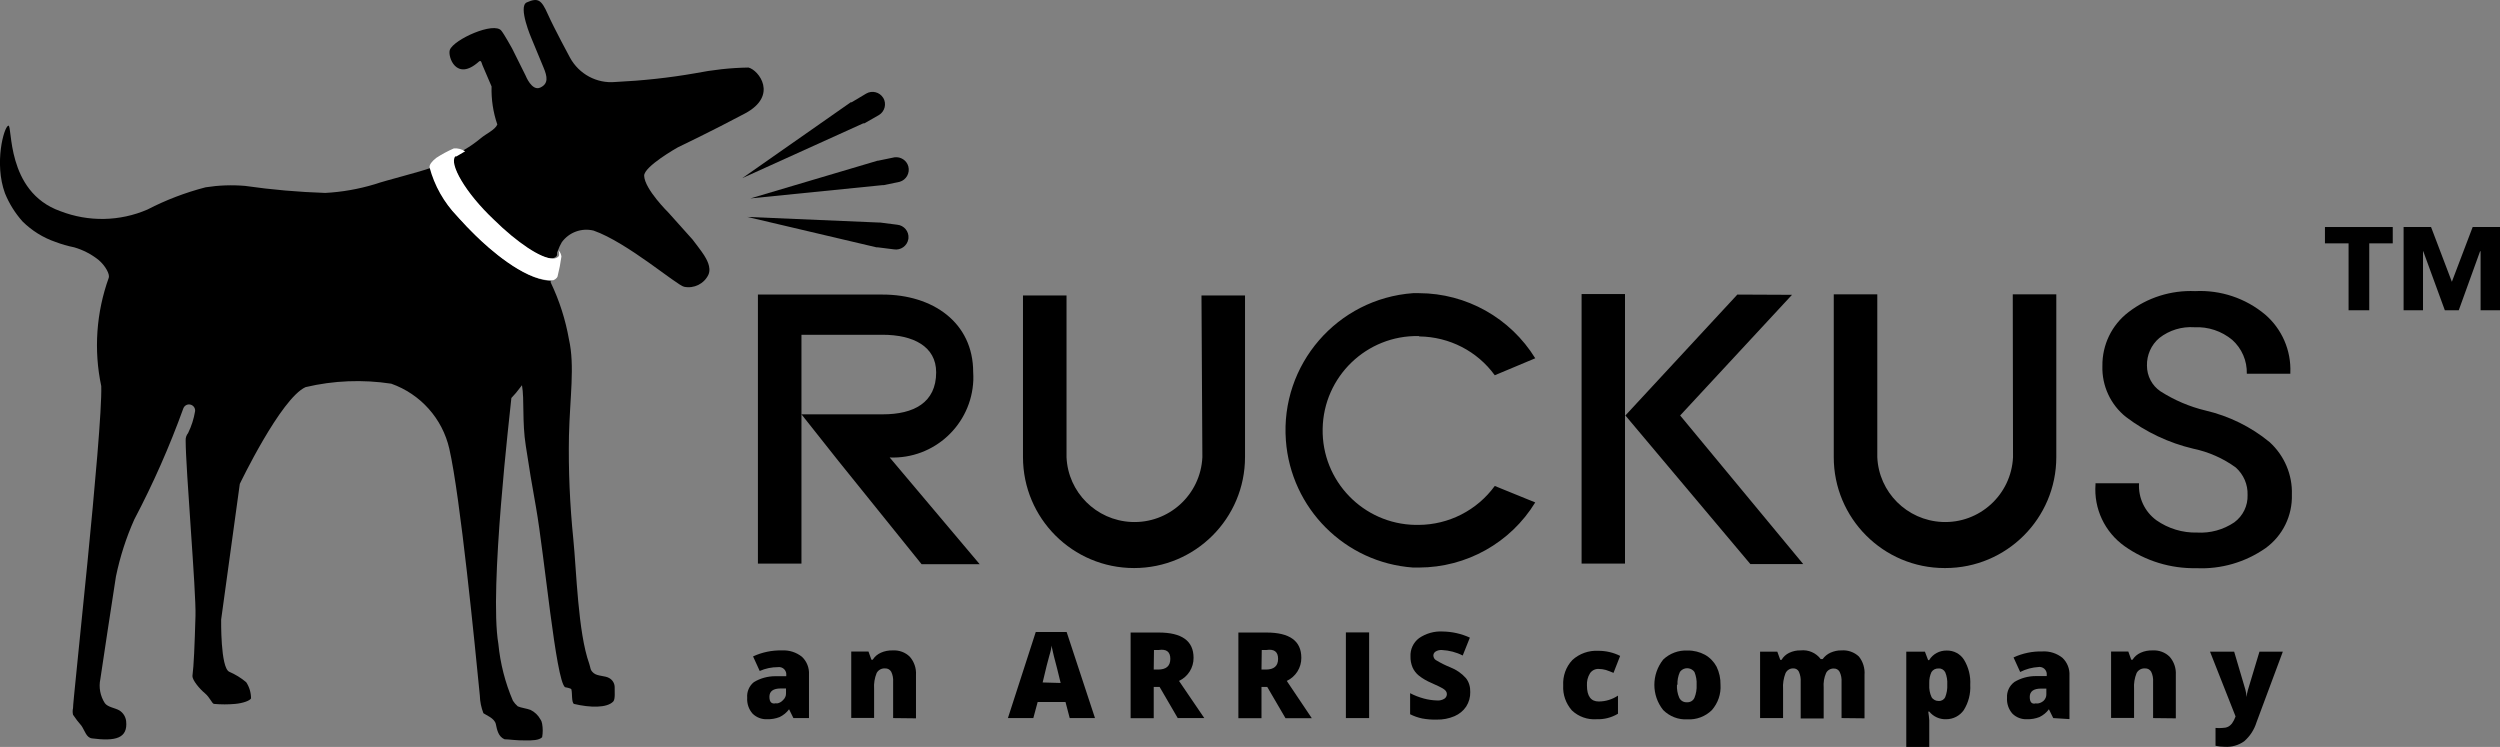
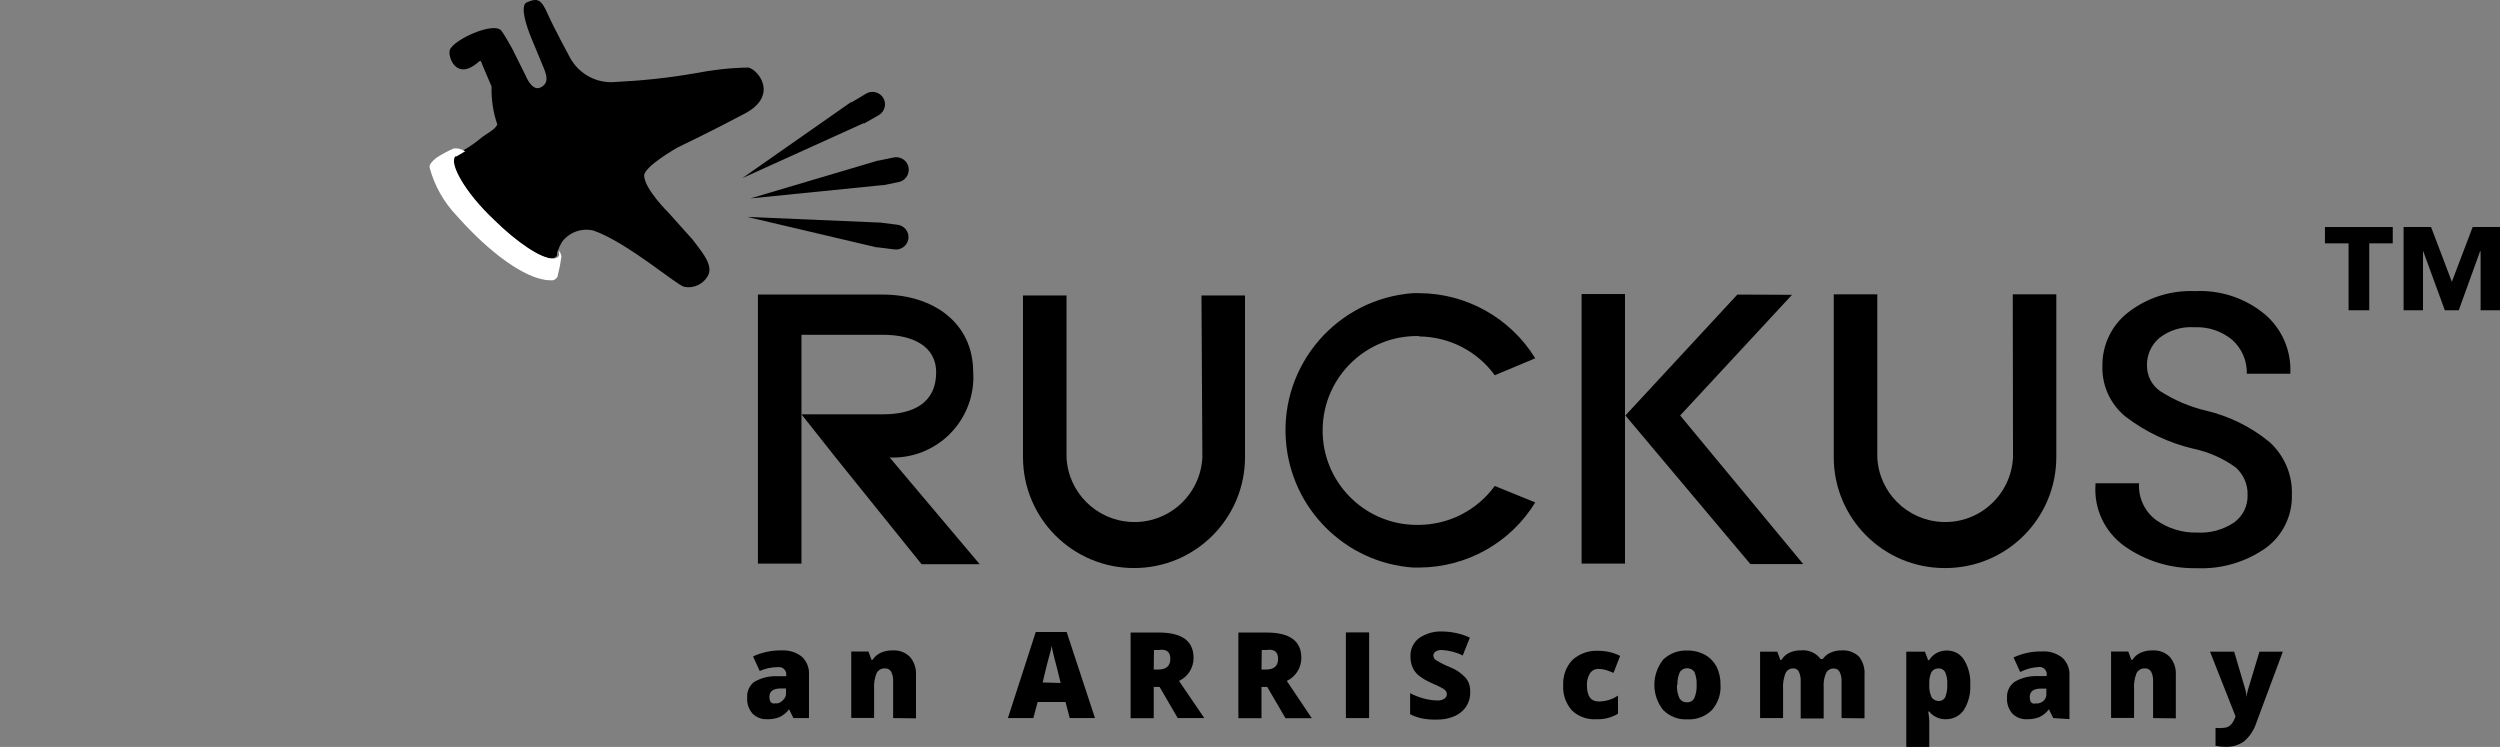
<svg xmlns="http://www.w3.org/2000/svg" width="100%" height="100%" viewBox="0 0 1958 585" version="1.1" xml:space="preserve" style="fill-rule:evenodd;clip-rule:evenodd;stroke-linejoin:round;stroke-miterlimit:1.414;">
  <rect x="0" y="0" width="1958" height="585" fill="#808080" stroke="none" />
  <g id="ruckus">
    <path d="M1936.6,177.8l-16.3,42.9l-16.3,-42.9l-21.5,0l0,65.2l15.2,0l0,-46.2l0.2,0l16.9,46.2l10.9,0l16.7,-46.2l0.4,0l0,46.2l15.2,0l0,-65.2l-21.4,0Z" style="fill-rule:nonzero;" />
    <path d="M1820.9,190.6l18.5,0l0,52.4l16.2,0l0,-52.4l18.4,0l0,-12.8l-53.1,0l0,12.8Z" style="fill-rule:nonzero;" />
    <path d="M1315.9,325.4l87.6,-94.5l-42.8,-0.2l-87.7,94.7l97.9,116.4l41.4,0l-96.4,-116.4Z" style="fill-rule:nonzero;" />
    <path d="M941.7,358.1c-1.4,29.4 -26.3,52.1 -55.7,50.7c-27.5,-1.3 -49.5,-23.3 -50.7,-50.7l0,-126.7l-34.1,0l0,126.6c0,48 38.9,86.9 87,86.9c48,0 86.9,-38.9 86.9,-86.9l0,-126.6l-34.1,0l0.7,126.7Z" style="fill-rule:nonzero;" />
    <path d="M1111.7,263.5c23.4,0.3 45.3,11.5 59,30.4l31.7,-13.3c-19.5,-31.6 -53.9,-50.9 -91,-51l-4.7,0c-59.3,4.3 -104,55.9 -99.6,115.3c3.9,53.3 46.3,95.8 99.6,99.6l4.7,0c37.1,-0.1 71.6,-19.3 91,-51l-31.7,-12.9c-13.9,19.1 -36.1,30.4 -59.7,30.5l-2.5,0c-40.8,-0.7 -73.4,-34.4 -72.6,-75.3c0.7,-40.8 34.4,-73.4 75.3,-72.6l0.5,0.3Z" style="fill-rule:nonzero;" />
    <rect x="1238.7" y="230.3" width="34" height="211.1" />
    <path d="M1576.6,358.1c-1.4,29.4 -26.3,52.1 -55.6,50.7c-27.5,-1.3 -49.5,-23.3 -50.7,-50.7l0,-127.6l-34.1,0l0,127.4c-0.1,48 38.8,87 86.8,87c0.2,0 0.4,0 0.6,0c48,0 86.9,-38.9 86.9,-86.9l0,-127.5l-34.1,0l0.2,127.6Z" style="fill-rule:nonzero;" />
    <path d="M762.2,291.5c0,-39 -31.7,-60.8 -71,-60.8l-97.6,0l0,210.7l34.1,0l0,-73.8c0,0 0,-43.3 0,-43.1l0,-33.2l0,-29.1l63.6,0c23.9,0 41.9,9.1 41.9,29.4c0,23.9 -17.7,32.9 -41.8,32.9l-63.7,0l29,36.6l65.1,80.8l45.5,0l-70.5,-83.6c34.8,1.4 64.1,-25.7 65.5,-60.5c0.1,-2.2 0,-4.2 -0.1,-6.3Z" style="fill-rule:nonzero;" />
    <path d="M1727.3,321.5c-12.5,-3 -24.4,-8.1 -35.2,-15c-6.7,-4.5 -10.6,-12.1 -10.6,-20.1c-0.2,-8.3 3.3,-16.3 9.7,-21.7c7.8,-6.1 17.6,-9.1 27.5,-8.4c10.8,-0.5 21.3,3 29.6,9.9c7.5,6.7 11.7,16.4 11.4,26.5l34.1,0l0,-0.9c0.7,-17.4 -6.6,-34.2 -19.8,-45.5c-15.3,-12.8 -34.9,-19.3 -54.8,-18.3c-18.8,-0.8 -37.3,5 -52.2,16.5c-13.1,10 -20.6,25.6 -20.4,42.1c-0.5,15.5 6.4,30.4 18.5,40c15.6,11.8 33.5,20.3 52.6,24.8c12,2.5 23.4,7.5 33.3,14.7c6.2,5.5 9.6,13.4 9.3,21.6c0.3,8.4 -3.6,16.4 -10.4,21.4c-8.6,5.8 -18.8,8.6 -29.1,8c-11.4,0.3 -22.6,-3.1 -32,-9.7c-9.1,-6.7 -14.2,-17.6 -13.5,-28.9l-34.1,0l0,0.9c-1.4,19 7.2,37.3 22.8,48.4c16.4,11.6 36.1,17.6 56.2,17.2c19.3,0.9 38.3,-4.6 54.2,-15.7c13.4,-9.7 21.1,-25.4 20.6,-42c0.5,-15.5 -5.9,-30.5 -17.4,-41c-14.7,-12.1 -31.9,-20.5 -50.3,-24.8Z" style="fill-rule:nonzero;" />
  </g>
  <g id="bark">
    <path d="M677,96.6l11.4,-6.5c4.6,-2.8 6.1,-8.8 3.4,-13.4c0,0 0,-0.1 -0.1,-0.1c-2.8,-4.5 -8.7,-6 -13.3,-3.3l-11.4,6.8l-0.7,0l-84.9,59.4l94.7,-42.9l0.9,0Z" style="fill-rule:nonzero;" />
    <path d="M686.8,126l-99.1,29.4l103.4,-10.4l1,0l12.5,-2.6c5.2,-1.5 8.2,-6.9 6.8,-12.1c-1.3,-4.7 -5.9,-7.7 -10.8,-7.1l-13.1,2.7l-0.7,0l0,0.1Z" style="fill-rule:nonzero;" />
    <path d="M702.7,176l-13.3,-1.7l-0.8,0l-103.3,-4.4l101.1,23.8l1,0l12.7,1.6c5.3,0.9 10.4,-2.7 11.3,-8c0,-0.2 0.1,-0.5 0.1,-0.7c0.5,-5.4 -3.5,-10.1 -8.8,-10.6Z" style="fill-rule:nonzero;" />
  </g>
  <g id="dog">
    <path d="M530.7,115.5c0,0 26.4,-12.6 52.7,-26.6c26.4,-14 10.8,-34.1 2.8,-36c-14.1,0.2 -28.1,1.8 -41.9,4.5c-20.6,3.6 -41.4,5.8 -62.3,6.8c-14.6,1.4 -28.6,-6.2 -35.6,-19.1c0,0 -12.3,-22.7 -17.4,-34.1c-5,-11.3 -7.7,-13 -16.5,-9.1c-7,3.3 3.8,28.3 3.8,28.3c0,0 6.4,15.6 9.4,22.7c3,7.1 4,12.7 -2.6,15.7c-6.6,3 -11.4,-9.3 -11.4,-9.3l-10.6,-21.3c0,0 -6.3,-11.4 -8.4,-13.9c-5.6,-7.5 -37.4,6.8 -40.4,15c-1.8,5.1 5,25.1 22.7,9.2c1.9,-1.8 2.3,1.4 2.8,2.6c2.7,6.3 5.5,12.8 7.2,16.8c-0.3,10.1 1.2,20.2 4.5,29.8c-1.7,4.2 -8.8,7.2 -13,10.8c-4,3.3 -8.2,6.3 -12.7,8.9l-6.8,4l-0.9,0c-4.9,6.7 7.7,29.4 29.2,50.6c18.1,17.8 37.1,30.2 46,30.5c1.6,0.2 3.1,-0.3 4.3,-1.4c0.3,-0.3 0.5,-0.7 0.7,-1.1l0,-1c0,-0.3 0,-0.6 0,-0.9l0.7,-1.8c0.8,-2.2 1.8,-4.3 3,-6.4c5.7,-7.8 15.5,-11.4 24.9,-9.1c26.3,9.2 65.4,43 70.9,44c7.7,1.6 15.6,-2.3 19,-9.4c2.7,-6 -2,-13 -3.3,-15.2c-1.3,-2.3 -9.1,-12.4 -9.1,-12.4l-18.9,-21.1c0,0 -18.6,-18.3 -19,-28.8c-0.3,-7.3 26.2,-22.2 26.2,-22.2Z" style="fill-rule:nonzero;" />
-     <path d="M373.1,184.8l-3,-3c-2.5,-2.6 -5.2,-5.3 -8,-8.4l-1.7,-1.8l-1.6,-1.8c-10.3,-10.7 -17.8,-23.9 -21.6,-38.3c-7.6,3 -34.8,9.7 -43.7,12.8c-12.6,3.8 -25.6,6.1 -38.8,6.8c-21,-0.7 -41.9,-2.5 -62.7,-5.5c-10.4,-0.9 -20.8,-0.5 -31,1.1c-15.8,4.1 -31,9.9 -45.5,17.4c-21.7,9.4 -46.2,9.8 -68.2,1.3c-43.1,-15.2 -37.3,-68.2 -40.8,-67c-3.5,1.2 -11.2,29.6 -2.6,53c3.3,8.1 7.9,15.5 13.8,22.1c7.3,7.2 16.1,12.7 25.8,16c4.7,1.8 9.6,3.2 14.6,4.2c6.9,2 13.3,5.3 19,9.8c5.6,4.7 9,11.4 8.1,14c-9.8,27.2 -11.9,56.6 -5.9,84.9c1.1,35.5 -22.7,250.1 -22.1,252.2c-0.4,1.7 -0.4,3.5 0,5.2c2,3 4.2,5.9 6.6,8.6c2.7,4 3.8,9.3 8.2,9.9c18.5,2.4 28.2,0 26.8,-13.5c-0.4,-3.5 -2.4,-6.6 -5.3,-8.4c-3.4,-2 -9.1,-2.5 -11.4,-5.7c-3.6,-5.6 -4.9,-12.4 -3.5,-18.9c3,-20.1 8.4,-56 12.2,-80.3c3.2,-15.4 8,-30.4 14.4,-44.7c14.8,-28.1 27.6,-57.1 38.4,-87c1,-2.5 3.7,-3.7 6.2,-2.7c2,0.8 3.2,2.8 3,4.9c-1,6 -2.8,11.7 -5.5,17.2c-1.3,1.6 -2,3.6 -1.9,5.7c0,22.1 8.3,119.1 7.7,137.5c-0.7,23.6 -1.3,38.9 -2.4,47.1c0,3.3 5.6,10 9.7,13.4c4.1,3.4 5.6,8.2 7.2,8.4c5.5,0.5 11.1,0.5 16.6,0c6.3,-0.6 11.4,-2.5 12.4,-4.3c0,-4.5 -1.3,-9 -3.8,-12.7c-4,-3.4 -8.5,-6.1 -13.3,-8.2c-6.9,-3.2 -6.3,-40.9 -6.3,-40.9l14.6,-106.2c0,0 32.1,-67 51.5,-75.8c22,-5.2 44.7,-6.1 67.1,-2.7c22.9,8.1 40.1,27.3 45.5,51c8.6,37.6 20.1,154.6 23.9,193.3c0.1,4.7 1.1,9.4 2.8,13.8c2,1.5 8.6,3.8 9.7,8.4c1,4.7 1.9,9.8 6.8,12c3.4,0 8.8,1 16.8,0.9c4.9,0 10.2,0 12.7,-2.5c0.6,-3.5 0.6,-7 0,-10.5c-0.2,-1.2 -0.6,-2.4 -1.3,-3.4c-1.8,-3.3 -4.5,-5.9 -7.8,-7.5c-2.8,-1.1 -7.3,-1.6 -10,-2.8c-1.5,-1.3 -2.8,-2.8 -3.8,-4.4c-6.1,-14.2 -9.9,-29.2 -11.4,-44.6c-7.3,-42.5 9.3,-182.7 10.2,-192.5c2.5,-2.6 4.8,-5.3 6.9,-8.2l1.4,-1.8c2,11.4 0,28.6 3,47.5c2.3,15.5 5.1,32.2 8,48.2c6.6,37.5 15.5,135.2 22.7,140.8c0,0 4.8,0.8 5,1.7c0.8,3.1 0,10.1 2,11.4c12.6,3 25.9,3.3 30.8,-1.9c1.7,-1.9 1,-7.8 1.1,-11.4c-0.1,-2.9 -1.7,-5.5 -4.2,-6.9c-3.2,-2 -9.2,-1.4 -12.2,-3.9c-3,-2.5 -2.3,-3.8 -3.5,-7.3c-8.9,-24.7 -10,-73.3 -12.5,-97.8c-2.7,-26.8 -3.9,-53.8 -3.4,-80.8c0.7,-29.6 4.7,-54.8 0,-75.5c-2.7,-15.4 -7.5,-30.4 -14.3,-44.6l0,-1.3l-0.5,0c-20.5,-0.9 -47.1,-24.9 -57.7,-35.1Z" style="fill-rule:nonzero;" />
  </g>
  <path id="collar" d="M437.9,198.1l0,1.9c-0.2,0.4 -0.4,0.8 -0.7,1.1c-1.2,1 -2.8,1.5 -4.3,1.4c-9.1,0 -28,-12.6 -46.1,-30.5c-22.5,-21.2 -35.2,-43.9 -30.2,-49.5l0.9,0l6.8,-4c-2.6,-1.7 -5.7,-2.5 -8.8,-2.3c-4.8,2.1 -9.5,4.6 -13.9,7.5c-3.5,2.8 -5.3,5.2 -5.2,7.3c3.8,14.4 11.3,27.6 21.6,38.3l1.6,1.8l1.7,1.8c2.7,3 5.3,5.8 8,8.4l3,3c10.5,10.4 37.2,34.1 57.7,35.2l3.3,0c3.1,-1.3 3.4,-3.1 3.4,-3.1c1.3,-5.1 2.3,-10.3 3,-15.5c-0.2,-1.8 -1,-3.5 -2.3,-4.8l0.5,2Z" style="fill:#fff;fill-rule:nonzero;" />
  <g id="tagline">
    <path d="M621.4,562.4l-3.4,-6.9c-1.9,2.6 -4.5,4.7 -7.4,6.1c-3.1,1.2 -6.4,1.8 -9.8,1.7c-4.2,0.2 -8.4,-1.4 -11.4,-4.4c-3,-3.4 -4.5,-7.9 -4.2,-12.4c-0.4,-4.7 1.6,-9.4 5.3,-12.3c5,-3 10.8,-4.6 16.7,-4.6l8.6,0l0,-0.7c0.4,-3.1 -1.8,-6 -4.9,-6.4c-0.5,-0.1 -1,-0.1 -1.5,0c-5,0 -9.9,1 -14.4,3l-5.2,-11.4c7.1,-3.3 14.9,-4.9 22.8,-4.7c5.6,-0.3 11.1,1.5 15.5,5c3.8,3.6 5.8,8.7 5.5,13.9l0,34.1l-12.2,0Zm-13.3,-11.4c2,-0.2 3.9,-1.2 5.2,-2.7c1.5,-1.4 2.4,-3.3 2.3,-5.3l0,-3.8l-4.1,0c-5.9,0 -8.9,2.2 -8.9,6.5c0,4.3 1.8,6 5.5,5l0,0.3Z" style="fill-rule:nonzero;" />
    <path d="M699.5,562.4l0,-28.4c0.2,-2.7 -0.3,-5.4 -1.5,-7.9c-1,-1.7 -2.8,-2.7 -4.8,-2.6c-2.7,-0.2 -5.3,1.2 -6.6,3.6c-1.6,3.9 -2.3,8.2 -2,12.4l0,22.8l-17.9,0l0,-52l13.5,0l2.3,6.4l1,0c1.5,-2.4 3.7,-4.3 6.4,-5.5c2.9,-1.3 6.1,-1.9 9.3,-1.8c5,-0.3 9.9,1.5 13.4,5c3.4,3.9 5.1,9 4.8,14.1l0,34.1l-17.9,-0.2Z" style="fill-rule:nonzero;" />
    <path d="M837.8,562.4l-3.3,-12.6l-21.8,0l-3.4,12.6l-19.9,0l21.8,-67.4l24.2,0l22.2,67.4l-19.8,0Zm-7.1,-27.5l-2.8,-11.4c-0.7,-2.4 -1.5,-5.6 -2.5,-9.6c-0.9,-3.9 -1.6,-6.7 -1.9,-8.3c0,1.6 -0.5,4.2 -1.6,7.7c-1.1,3.6 -2.8,10.6 -5.3,21.2l14.1,0.4Z" style="fill-rule:nonzero;" />
    <path d="M903.6,538l0,24.5l-18.1,0l0,-67.1l22,0c18.2,0 27.3,6.6 27.3,19.8c0.1,7.7 -4.4,14.8 -11.4,18.1l19.8,29.1l-20.8,0l-14.2,-24.4l-4.6,0Zm0,-13.6l3.4,0c6.4,0 9.6,-2.8 9.6,-8.4c0,-5.6 -3.1,-7.9 -9.3,-6.9l-3.5,0l-0.2,15.3Z" style="fill-rule:nonzero;" />
    <path d="M988,538l0,24.5l-18.1,0l0,-67.1l22,0c18.2,0 27.3,6.6 27.3,19.8c0.1,7.7 -4.4,14.8 -11.4,18.1l19.6,29.2l-20.6,0l-14.3,-24.5l-4.5,0Zm0,-13.6l3.4,0c6.4,0 9.6,-2.8 9.6,-8.4c0,-5.6 -3.1,-7.9 -9.3,-6.9l-3.5,0l-0.2,15.3Z" style="fill-rule:nonzero;" />
    <rect x="1054.1" y="495.3" width="18.2" height="67.1" style="fill-rule:nonzero;" />
    <path d="M1151.5,542c0.1,4 -1,8 -3.2,11.4c-2.2,3.3 -5.4,5.9 -9.1,7.5c-4.4,1.9 -9.2,2.8 -14,2.7c-3.8,0.1 -7.6,-0.2 -11.4,-0.9c-3.3,-0.7 -6.4,-1.8 -9.4,-3.3l0,-16.5c3.4,1.8 7.1,3.2 10.8,4.2c3.3,0.9 6.8,1.4 10.2,1.5c2.1,0.2 4.1,-0.3 5.9,-1.4c1.2,-0.8 1.9,-2.2 1.9,-3.6c0,-0.9 -0.3,-1.7 -0.8,-2.4c-0.7,-0.8 -1.5,-1.5 -2.4,-2c-1.1,-0.7 -4.1,-2.2 -8.9,-4.3c-3.5,-1.5 -6.9,-3.4 -9.9,-5.8c-2.1,-1.7 -3.8,-3.9 -4.9,-6.4c-1.1,-2.7 -1.7,-5.6 -1.6,-8.5c-0.3,-5.6 2.2,-11 6.7,-14.4c5.4,-3.7 12,-5.6 18.5,-5.2c7.3,0.1 14.6,1.7 21.3,4.8l-5.6,14c-5.1,-2.6 -10.6,-4 -16.3,-4.3c-1.8,-0.1 -3.6,0.3 -5.1,1.3c-1,0.7 -1.6,1.8 -1.6,3.1c0.1,1.4 0.8,2.8 2,3.5c3.6,2.2 7.4,4.1 11.4,5.7c4.6,1.8 8.8,4.7 12.1,8.4c2.4,3 3.5,6.9 3.4,10.9Z" style="fill-rule:nonzero;" />
    <path d="M1250.4,563.3c-7.1,0.5 -14.1,-2 -19.3,-6.9c-4.7,-5.4 -7.2,-12.3 -6.8,-19.5c-0.4,-7.4 2.1,-14.6 7.2,-20c5.5,-5 12.8,-7.6 20.3,-7.2c5.9,0 11.8,1.3 17.1,4l-5.2,13.3c-2,-0.9 -4,-1.6 -6,-2.3c-1.8,-0.5 -3.8,-0.8 -5.7,-0.8c-2.7,-0.1 -5.2,1.2 -6.7,3.4c-1.8,2.9 -2.6,6.2 -2.4,9.6c0,8.3 3.1,12.5 9.2,12.5c5.4,0 10.6,-1.6 15.1,-4.6l0,14.2c-5.2,3.1 -10.9,4.5 -16.8,4.3Z" style="fill-rule:nonzero;" />
    <path d="M1347.5,536.3c0.5,7.3 -2,14.4 -6.8,19.9c-5.1,5 -12.1,7.6 -19.2,7.2c-7,0.4 -13.9,-2.3 -18.9,-7.3c-9.2,-11.5 -9.2,-27.9 0,-39.5c5.1,-4.9 12.1,-7.5 19.2,-7.1c4.7,-0.1 9.4,1.1 13.5,3.3c3.9,2.2 7,5.4 9.1,9.3c2.2,4.5 3.2,9.3 3.1,14.2Zm-34.1,0c-0.2,3.5 0.4,7 1.8,10.2c1.1,2.3 3.5,3.7 6,3.5c2.5,0.2 4.9,-1.2 5.9,-3.5c1.3,-3.2 1.9,-6.7 1.7,-10.2c0.2,-3.4 -0.4,-6.8 -1.7,-10c-2.2,-3.1 -6.5,-3.9 -9.7,-1.7c-0.7,0.5 -1.2,1 -1.7,1.7c-1.4,3.1 -2.1,6.6 -1.9,10l-0.4,0Z" style="fill-rule:nonzero;" />
    <path d="M1442.3,562.4l0,-28.2c0.2,-2.7 -0.3,-5.5 -1.5,-8c-0.9,-1.7 -2.7,-2.7 -4.6,-2.6c-2.5,-0.1 -4.9,1.3 -6,3.5c-1.6,3.6 -2.2,7.5 -1.9,11.4l0,24.2l-18,0l0,-28.6c0.2,-2.7 -0.3,-5.5 -1.4,-8c-0.8,-1.7 -2.6,-2.7 -4.4,-2.6c-2.6,-0.1 -5,1.4 -6.1,3.8c-1.5,3.9 -2.2,8.1 -1.9,12.3l0,22.8l-18,0l0,-52l13.5,0l2.3,6.4l1,0c1.4,-2.4 3.5,-4.3 6,-5.5c2.8,-1.3 5.8,-2 8.9,-1.9c6.1,-0.7 12.1,1.9 15.8,6.8l1.5,0c1.6,-2.2 3.7,-3.9 6.1,-5c2.7,-1.2 5.7,-1.9 8.6,-1.8c5,-0.4 10,1.3 13.7,4.8c3.2,4 4.8,9.2 4.4,14.3l0,34.1l-18,-0.2Z" style="fill-rule:nonzero;" />
    <path d="M1524.3,563.3c-5.1,0.2 -10.1,-2 -13.3,-6l-0.8,0c0.4,2.3 0.6,4.5 0.8,6.8l0,20.9l-18,0l0,-74.6l14.6,0l2.5,6.6l0.8,0c2.9,-4.8 8.2,-7.6 13.8,-7.5c5.5,-0.1 10.6,2.6 13.5,7.2c3.6,5.9 5.3,12.8 4.9,19.7c0.4,7 -1.4,13.9 -5.1,19.8c-3.1,4.4 -8.2,7.1 -13.7,7.1Zm-6,-39.7c-2.3,-0.2 -4.4,0.9 -5.6,2.8c-1.2,2.6 -1.8,5.5 -1.7,8.4l0,1.5c-0.2,3.3 0.4,6.7 1.8,9.7c1.2,2 3.4,3.1 5.7,3c2.1,0.1 4.1,-1.1 5,-3c1.2,-3.1 1.8,-6.4 1.6,-9.8c0.2,-3.3 -0.3,-6.6 -1.6,-9.7c-1,-1.9 -3,-3.1 -5.1,-3l-0.1,0l0,0.1Z" style="fill-rule:nonzero;" />
    <path d="M1608.1,562.4l-3.4,-6.9c-1.9,2.6 -4.5,4.7 -7.4,6.1c-3.1,1.2 -6.4,1.8 -9.8,1.7c-4.2,0.2 -8.4,-1.4 -11.4,-4.4c-3,-3.4 -4.5,-7.9 -4.2,-12.4c-0.3,-4.9 1.9,-9.5 5.8,-12.4c5,-3 10.8,-4.6 16.7,-4.6l8.6,0l0,-0.7c0.4,-3.1 -1.8,-6 -4.9,-6.4c-0.5,-0.1 -1,-0.1 -1.5,0c-5,0.3 -9.9,1.6 -14.4,3.9l-5.2,-11.4c7.1,-3.3 14.9,-4.9 22.8,-4.7c5.6,-0.3 11.1,1.5 15.5,5c3.8,3.6 5.8,8.7 5.5,13.9l0,34.1l-12.7,-0.8Zm-13.3,-11.4c2.1,0.1 4,-0.7 5.6,-2c1.5,-1.4 2.4,-3.3 2.3,-5.3l0,-4.4l-4.1,0c-5.9,0 -8.9,2.2 -8.9,6.5c0,4.3 1.7,6 5.1,5l0,0.2Z" style="fill-rule:nonzero;" />
    <path d="M1686.3,562.4l0,-28.4c0.2,-2.7 -0.3,-5.4 -1.5,-7.9c-1,-1.7 -2.8,-2.7 -4.8,-2.6c-2.7,-0.2 -5.3,1.2 -6.6,3.6c-1.6,3.9 -2.3,8.2 -2,12.4l0,22.8l-18,0l0,-52l13.5,0l2.3,6.4l1,0c1.5,-2.4 3.7,-4.3 6.4,-5.5c2.9,-1.3 6.1,-1.9 9.3,-1.8c5,-0.3 9.9,1.5 13.4,5c3.4,3.9 5.1,9 4.8,14.1l0,34.1l-17.8,-0.2Z" style="fill-rule:nonzero;" />
    <path d="M1730.9,510.4l18.9,0l8.8,29.8c0.5,1.9 0.8,3.8 0.9,5.7c0.2,-1.9 0.6,-3.8 1.1,-5.6l9,-29.9l18.3,0l-20.6,55.3c-1.8,5.8 -5.1,10.9 -9.7,14.9c-4.4,3.1 -9.7,4.6 -15,4.3c-2.5,0 -5,-0.3 -7.4,-0.8l0,-14c1.9,0.2 3.7,0.2 5.6,0c1.5,0 2.9,-0.3 4.2,-0.9c1.2,-0.6 2.2,-1.5 3.1,-2.6c1.2,-1.7 2.1,-3.5 2.8,-5.5l-20,-50.7Z" style="fill-rule:nonzero;" />
  </g>
</svg>